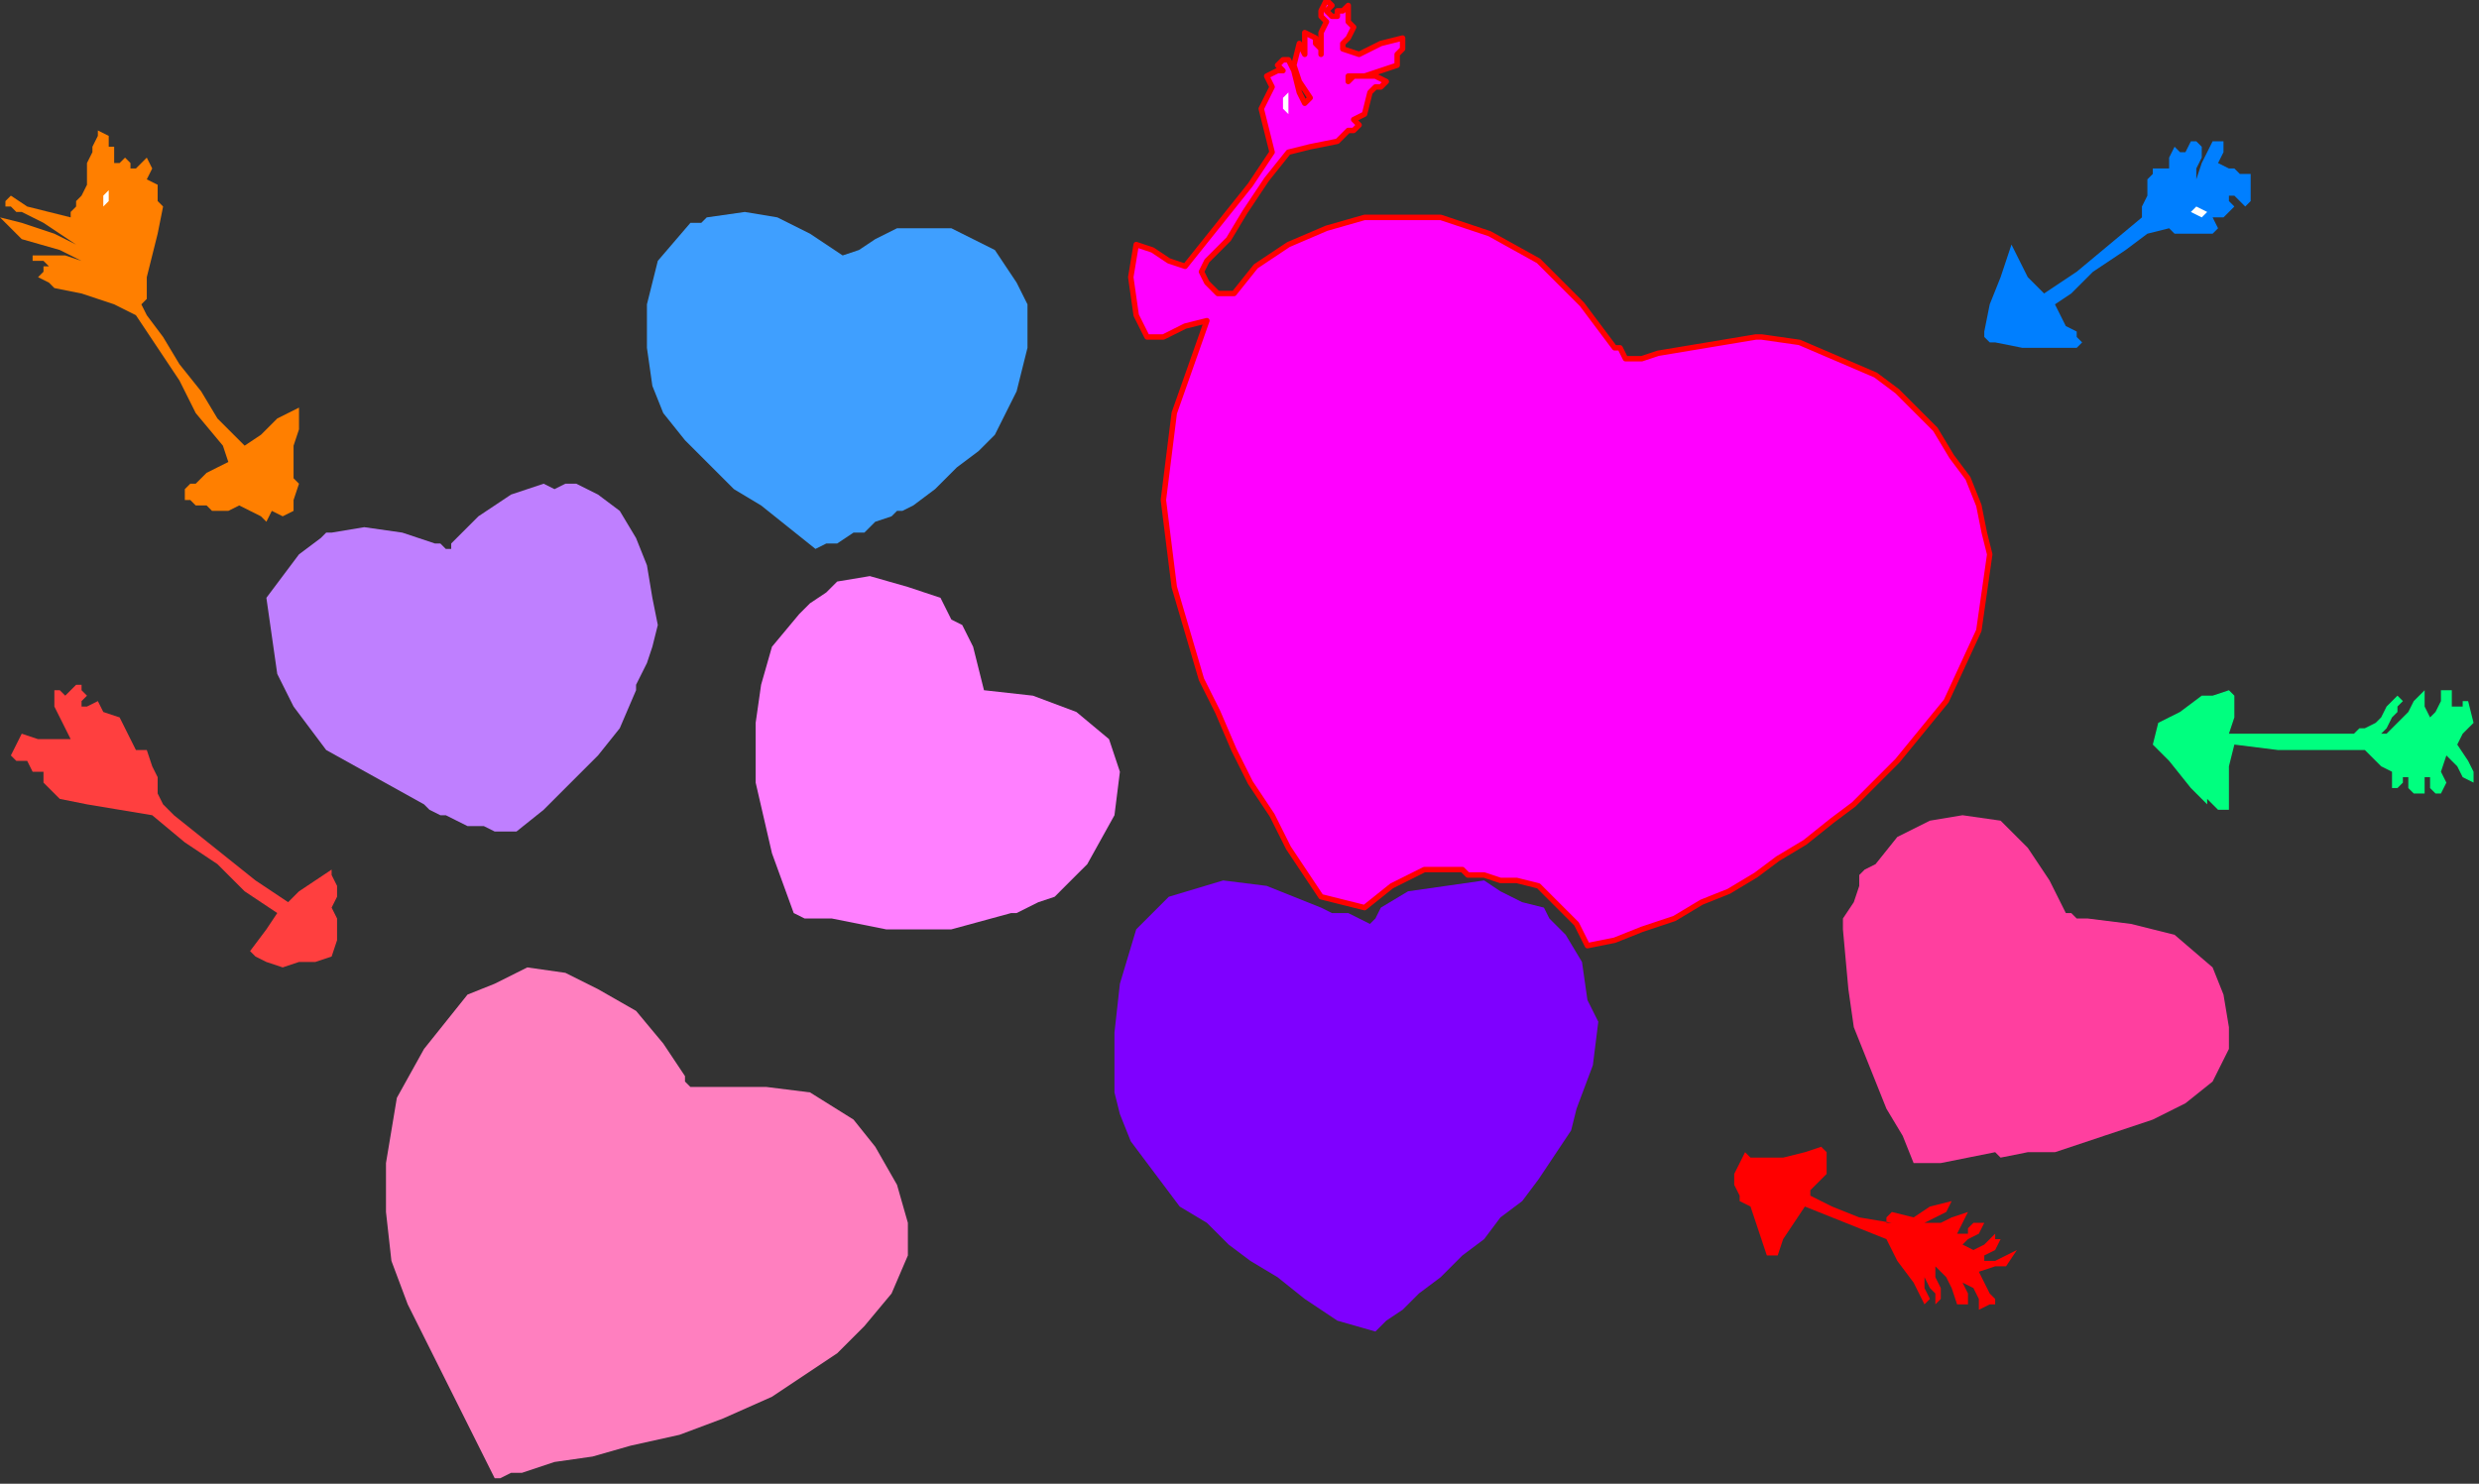
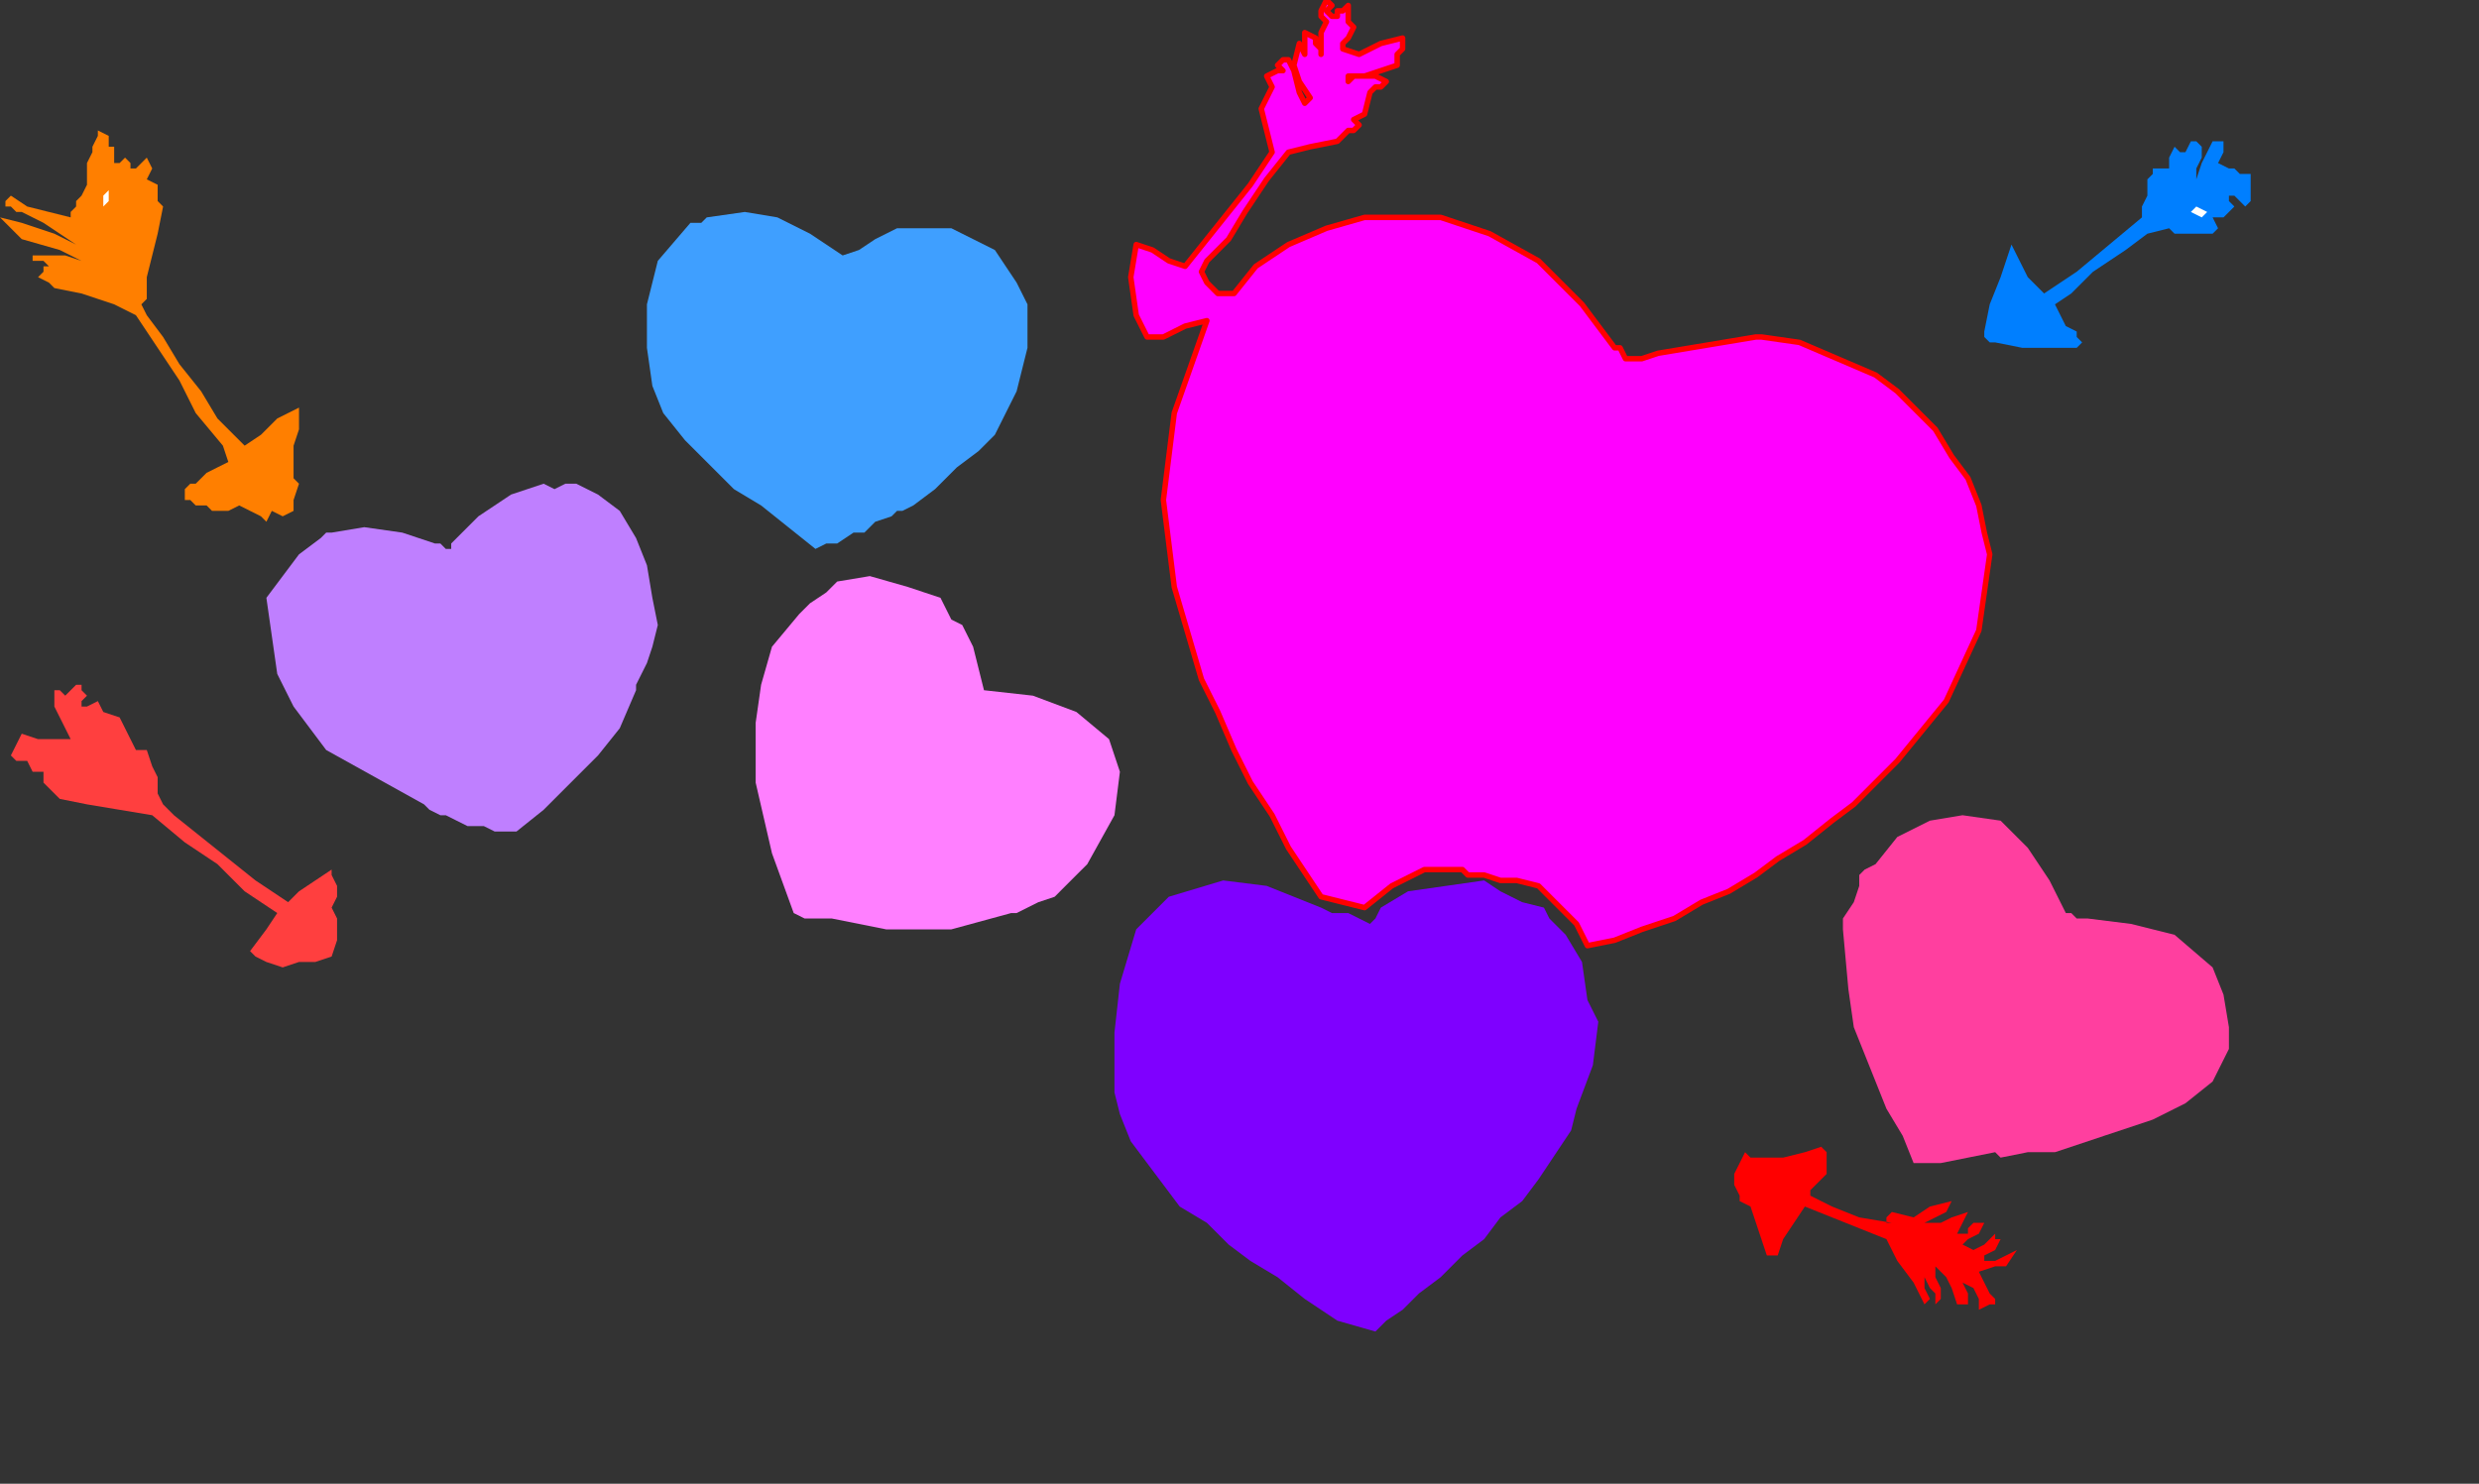
<svg xmlns="http://www.w3.org/2000/svg" xmlns:ns1="http://sodipodi.sourceforge.net/DTD/sodipodi-0.dtd" xmlns:ns2="http://www.inkscape.org/namespaces/inkscape" version="1.0" width="77.216mm" height="46.228mm" id="svg35" ns1:docname="SESSG106.WMF">
  <rect width="100%" height="100%" fill="#333333" stroke="none" />
  <ns1:namedview pagecolor="#ffffff" bordercolor="#666666" borderopacity="1" objecttolerance="10" gridtolerance="10" guidetolerance="10" ns2:pageopacity="0" ns2:pageshadow="2" ns2:window-width="640" ns2:window-height="480" id="namedview37" />
  <defs id="defs3">
    <pattern id="WMFhbasepattern" patternUnits="userSpaceOnUse" width="6" height="6" x="0" y="0" />
  </defs>
  <path style="fill:#ff00ff;fill-rule:evenodd;fill-opacity:1;stroke:#ff0000;stroke-width:0.64px;stroke-linecap:round;stroke-linejoin:round;stroke-miterlimit:4;stroke-dasharray:none;stroke-opacity:1;" d="  M 156.8,0.64   L 156.16,1.28   L 156.8,1.92   L 157.44,1.92   L 157.44,1.92   L 157.44,1.28   L 158.08,1.28   L 158.72,0.64   L 158.72,0.64   L 158.72,1.92   L 158.72,2.56   L 159.36,3.2   L 159.36,3.2   L 158.72,4.48   L 158.08,5.12   L 158.08,5.76   L 158.08,5.76   L 160,6.4   L 162.56,5.12   L 165.12,4.48   L 165.12,4.48   L 165.12,5.76   L 164.48,6.4   L 164.48,7.68   L 164.48,7.68   L 162.56,8.32   L 160.64,8.96   L 158.72,8.96   L 158.72,8.96   L 158.72,9.6   L 158.72,9.6   L 159.36,8.96   L 159.36,8.96   L 160.64,8.96   L 161.92,8.96   L 163.2,9.6   L 163.2,9.6   L 162.56,10.24   L 161.92,10.24   L 161.28,10.88   L 161.28,10.88   L 160.64,13.44   L 159.36,14.08   L 160,14.72   L 160,14.72   L 159.36,15.36   L 158.72,15.36   L 158.72,15.36   L 158.72,15.36   L 157.44,16.64   L 154.24,17.28   L 151.68,17.92   L 151.68,17.92   L 149.12,21.12   L 146.56,24.96   L 144.64,28.16   L 144.64,28.16   L 143.36,29.44   L 142.08,30.72   L 141.44,32   L 141.44,32   L 142.08,33.28   L 143.36,34.56   L 145.28,34.56   L 145.28,34.56   L 147.84,31.36   L 151.68,28.8   L 156.16,26.88   L 160.64,25.6   L 165.12,25.6   L 169.6,25.6   L 169.6,25.6   L 175.36,27.52   L 181.12,30.72   L 186.24,35.84   L 190.08,40.96   L 190.08,40.96   L 190.72,40.96   L 191.36,42.24   L 193.28,42.24   L 195.2,41.6   L 195.2,41.6   L 199.04,40.96   L 202.88,40.32   L 206.72,39.68   L 206.72,39.68   L 206.72,39.68   L 207.36,39.68   L 207.36,39.68   L 207.36,39.68   L 211.84,40.32   L 216.32,42.24   L 220.8,44.16   L 220.8,44.16   L 223.36,46.08   L 225.92,48.64   L 227.84,50.56   L 229.76,53.76   L 231.68,56.32   L 232.96,59.52   L 233.6,62.72   L 234.24,65.28   L 234.24,65.28   L 232.96,74.24   L 229.12,82.56   L 223.36,89.6   L 223.36,89.6   L 220.8,92.16   L 218.24,94.72   L 215.68,96.64   L 212.48,99.2   L 209.28,101.12   L 206.72,103.04   L 203.52,104.96   L 200.32,106.24   L 197.12,108.16   L 193.28,109.44   L 190.08,110.72   L 186.88,111.36   L 186.88,111.36   L 185.6,108.8   L 183.04,106.24   L 181.12,104.32   L 181.12,104.32   L 178.56,103.68   L 176.64,103.68   L 174.72,103.04   L 174.72,103.04   L 173.44,103.04   L 172.8,103.04   L 172.16,102.4   L 172.16,102.4   L 167.68,102.4   L 163.84,104.32   L 160.64,106.88   L 160.64,106.88   L 158.08,106.24   L 155.52,105.6   L 154.24,103.68   L 154.24,103.68   L 151.68,99.84   L 149.76,96   L 147.2,92.16   L 145.28,88.32   L 143.36,83.84   L 141.44,80   L 141.44,80   L 138.24,69.12   L 136.96,58.88   L 138.24,48.64   L 142.08,37.76   L 142.08,37.76   L 139.52,38.4   L 136.96,39.68   L 135.04,39.68   L 135.04,39.68   L 133.76,37.12   L 133.12,32.64   L 133.76,28.8   L 133.76,28.8   L 135.68,29.44   L 137.6,30.72   L 139.52,31.36   L 139.52,31.36   L 142.08,28.16   L 144.64,24.96   L 147.2,21.76   L 149.76,17.92   L 149.76,17.92   L 149.12,15.36   L 148.48,12.8   L 149.76,10.24   L 149.76,10.24   L 149.12,8.96   L 150.4,8.32   L 151.04,8.32   L 151.04,8.32   L 150.4,7.68   L 151.04,7.04   L 151.68,7.04   L 151.68,7.04   L 152.32,8.32   L 152.96,10.88   L 153.6,12.16   L 153.6,12.16   L 154.24,11.52   L 152.96,9.6   L 152.32,7.68   L 152.96,5.12   L 152.96,5.12   L 153.6,6.4   L 153.6,5.76   L 153.6,4.48   L 153.6,4.48   L 153.6,3.84   L 153.6,3.84   L 154.88,4.48   L 154.88,4.48   L 154.88,5.12   L 155.52,5.76   L 155.52,6.4   L 155.52,6.4   L 155.52,5.12   L 155.52,3.84   L 156.16,2.56   L 156.16,2.56   L 155.52,1.92   L 155.52,1.28   L 156.16,0   L 156.16,0   L 156.8,0.64  z " id="path5" />
-   <path style="fill:#ffffff;fill-rule:evenodd;fill-opacity:1;stroke:none;" d="  M 151.68,13.44   L 151.04,12.8   L 151.04,11.52   L 151.68,10.88   L 151.68,10.88   L 151.68,11.52   L 151.68,12.8   L 151.68,13.44  z " id="path7" />
  <path style="fill:#ff7f00;fill-rule:evenodd;fill-opacity:1;stroke:none;" d="  M 13.44,17.28   L 13.44,17.92   L 13.44,18.56   L 13.44,19.2   L 13.44,19.2   L 14.08,19.2   L 14.72,18.56   L 15.36,19.2   L 15.36,19.2   L 15.36,19.84   L 15.36,19.84   L 16,19.84   L 16,19.84   L 16,19.84   L 16.64,19.2   L 17.28,18.56   L 17.28,18.56   L 17.92,19.84   L 17.28,21.12   L 18.56,21.76   L 18.56,21.76   L 18.56,23.04   L 18.56,23.68   L 19.2,24.32   L 19.2,24.32   L 18.56,27.52   L 17.92,30.08   L 17.28,32.64   L 17.28,32.64   L 17.28,33.92   L 17.28,35.2   L 16.64,35.84   L 16.64,35.84   L 17.28,37.12   L 19.2,39.68   L 21.12,42.88   L 23.68,46.08   L 25.6,49.28   L 27.52,51.2   L 28.8,52.48   L 28.8,52.48   L 30.72,51.2   L 32.64,49.28   L 35.2,48   L 35.2,48   L 35.2,48   L 35.2,50.56   L 34.56,52.48   L 34.56,54.4   L 34.56,54.4   L 34.56,55.68   L 34.56,56.32   L 35.2,56.96   L 35.2,56.96   L 34.56,58.88   L 34.56,60.16   L 33.28,60.8   L 33.28,60.8   L 32,60.16   L 31.36,61.44   L 30.72,60.8   L 30.72,60.8   L 29.44,60.16   L 28.16,59.52   L 26.88,60.16   L 26.88,60.16   L 26.24,60.16   L 25.6,60.16   L 24.96,60.16   L 24.96,60.16   L 24.32,59.52   L 23.04,59.52   L 22.4,58.88   L 22.4,58.88   L 21.76,58.88   L 21.76,57.6   L 22.4,56.96   L 22.4,56.96   L 23.04,56.96   L 23.68,56.32   L 24.32,55.68   L 24.32,55.68   L 25.6,55.04   L 26.88,54.4   L 26.24,52.48   L 26.24,52.48   L 23.04,48.64   L 21.12,44.8   L 18.56,40.96   L 16,37.12   L 16,37.12   L 13.44,35.84   L 9.6,34.56   L 6.4,33.92   L 6.4,33.92   L 5.76,33.28   L 4.48,32.64   L 5.12,32   L 5.12,32   L 5.12,32   L 5.12,31.36   L 5.76,31.36   L 5.76,31.36   L 5.12,30.72   L 3.84,30.72   L 3.84,30.08   L 3.84,30.08   L 5.12,30.08   L 7.68,30.08   L 9.6,30.72   L 9.6,30.72   L 7.04,29.44   L 2.56,28.16   L 0,25.6   L 0,25.6   L 2.56,26.24   L 6.4,27.52   L 8.96,28.8   L 8.96,28.8   L 7.04,27.52   L 5.12,26.24   L 2.56,24.96   L 2.56,24.96   L 1.92,24.96   L 1.28,24.32   L 0.64,24.32   L 0.64,24.32   L 0.64,23.68   L 0.64,23.68   L 1.28,23.04   L 1.28,23.04   L 3.2,24.32   L 5.76,24.96   L 8.32,25.6   L 8.32,25.6   L 8.32,24.96   L 8.96,24.32   L 8.96,23.68   L 8.96,23.68   L 9.6,23.04   L 10.24,21.76   L 10.24,20.48   L 10.24,20.48   L 10.24,19.84   L 10.24,19.2   L 10.88,17.92   L 10.88,17.92   L 10.88,17.28   L 11.52,16   L 11.52,15.36   L 11.52,15.36   L 12.8,16   L 12.8,17.28   L 13.44,17.28  z " id="path9" />
  <path style="fill:#007fff;fill-rule:evenodd;fill-opacity:1;stroke:none;" d="  M 262.4,19.84   L 263.04,19.84   L 263.68,20.48   L 264.96,20.48   L 264.96,20.48   L 264.96,21.76   L 264.96,22.4   L 264.96,23.68   L 264.96,23.68   L 264.32,24.32   L 263.04,23.04   L 262.4,23.04   L 262.4,23.04   L 262.4,23.68   L 263.04,24.32   L 263.04,24.32   L 263.04,24.32   L 261.76,25.6   L 260.48,25.6   L 261.12,26.88   L 261.12,26.88   L 260.48,27.52   L 259.2,27.52   L 258.56,27.52   L 258.56,27.52   L 257.28,27.52   L 256.64,27.52   L 256.64,28.16   L 256.64,28.16   L 256.64,27.52   L 256,27.52   L 255.36,26.88   L 255.36,26.88   L 252.8,27.52   L 250.24,29.44   L 246.4,32   L 243.84,34.56   L 241.92,35.84   L 241.92,35.84   L 242.56,37.12   L 243.2,38.4   L 244.48,39.04   L 244.48,39.04   L 244.48,39.68   L 245.12,40.32   L 245.12,40.32   L 245.12,40.32   L 244.48,40.96   L 241.28,40.96   L 238.08,40.96   L 234.88,40.32   L 234.88,40.32   L 234.24,40.32   L 233.6,39.68   L 233.6,39.04   L 233.6,39.04   L 234.24,35.84   L 235.52,32.64   L 236.8,28.8   L 236.8,28.8   L 237.44,30.08   L 238.72,32.64   L 240.64,34.56   L 240.64,34.56   L 244.48,32   L 248.32,28.8   L 252.16,25.6   L 252.16,25.6   L 252.16,24.32   L 252.8,23.04   L 252.8,21.12   L 252.8,21.12   L 253.44,20.48   L 253.44,19.84   L 254.72,19.84   L 254.72,19.84   L 255.36,19.84   L 255.36,18.56   L 256,17.28   L 256,17.28   L 256.64,17.92   L 257.28,17.92   L 257.92,16.64   L 257.92,16.64   L 257.92,16.64   L 258.56,16.64   L 259.2,17.28   L 259.2,17.28   L 259.2,18.56   L 258.56,19.84   L 258.56,21.12   L 258.56,21.12   L 259.2,19.2   L 260.48,16.64   L 261.76,16.64   L 261.76,16.64   L 261.76,17.92   L 261.12,19.2   L 262.4,19.84  z " id="path11" />
  <path style="fill:#ffffff;fill-rule:evenodd;fill-opacity:1;stroke:none;" d="  M 12.16,24.96   L 12.16,24.32   L 12.16,23.04   L 12.8,22.4   L 12.8,22.4   L 12.8,23.68   L 12.16,24.32   L 12.16,24.96  z " id="path13" />
  <path style="fill:#3f9fff;fill-rule:evenodd;fill-opacity:1;stroke:none;" d="  M 99.2,30.08   L 101.12,29.44   L 103.04,28.16   L 105.6,26.88   L 105.6,26.88   L 108.8,26.88   L 112,26.88   L 114.56,28.16   L 117.12,29.44   L 118.4,31.36   L 119.68,33.28   L 120.96,35.84   L 120.96,38.4   L 120.96,40.96   L 120.32,43.52   L 119.68,46.08   L 118.4,48.64   L 117.12,51.2   L 115.2,53.12   L 115.2,53.12   L 112.64,55.04   L 110.08,57.6   L 107.52,59.52   L 107.52,59.52   L 106.24,60.16   L 105.6,60.16   L 104.96,60.8   L 104.96,60.8   L 103.04,61.44   L 101.76,62.72   L 100.48,62.72   L 100.48,62.72   L 98.56,64   L 97.28,64   L 96,64.64   L 96,64.64   L 92.8,62.08   L 89.6,59.52   L 86.4,57.6   L 83.2,54.4   L 80.64,51.84   L 78.08,48.64   L 76.8,45.44   L 76.16,40.96   L 76.16,40.96   L 76.16,35.84   L 77.44,30.72   L 81.28,26.24   L 81.28,26.24   L 81.92,26.24   L 82.56,26.24   L 83.2,25.6   L 83.2,25.6   L 87.68,24.96   L 91.52,25.6   L 95.36,27.52   L 99.2,30.08  z " id="path15" />
  <path style="fill:#ffffff;fill-rule:evenodd;fill-opacity:1;stroke:none;" d="  M 259.84,24.96   L 259.2,25.6   L 257.92,24.96   L 258.56,24.32   L 258.56,24.32   L 259.84,24.96  z " id="path17" />
  <path style="fill:#bf7fff;fill-rule:evenodd;fill-opacity:1;stroke:none;" d="  M 76.16,78.08   L 75.52,79.36   L 74.88,80.64   L 74.88,81.28   L 74.88,81.28   L 72.96,85.76   L 70.4,88.96   L 67.2,92.16   L 64,95.36   L 60.8,97.92   L 60.8,97.92   L 59.52,97.92   L 58.24,97.92   L 56.96,97.28   L 56.96,97.28   L 55.04,97.28   L 53.76,96.64   L 52.48,96   L 52.48,96   L 51.84,96   L 50.56,95.36   L 49.92,94.72   L 49.92,94.72   L 44.16,91.52   L 38.4,88.32   L 34.56,83.2   L 34.56,83.2   L 32.64,79.36   L 32,74.88   L 31.36,70.4   L 31.36,70.4   L 33.28,67.84   L 35.2,65.28   L 37.76,63.36   L 37.76,63.36   L 37.76,63.36   L 38.4,62.72   L 39.04,62.72   L 39.04,62.72   L 42.88,62.08   L 47.36,62.72   L 51.2,64   L 51.2,64   L 51.84,64   L 52.48,64.64   L 53.12,64.64   L 53.12,64.64   L 53.12,64.64   L 53.12,64.64   L 53.12,64   L 53.12,64   L 56.32,60.8   L 60.16,58.24   L 64,56.96   L 64,56.96   L 65.28,57.6   L 66.56,56.96   L 67.84,56.96   L 67.84,56.96   L 70.4,58.24   L 72.96,60.16   L 74.88,63.36   L 76.16,66.56   L 76.8,70.4   L 77.44,73.6   L 76.8,76.16   L 76.16,78.08  z " id="path19" />
  <path style="fill:#ff7fff;fill-rule:evenodd;fill-opacity:1;stroke:none;" d="  M 115.84,81.28   L 121.6,81.92   L 126.72,83.84   L 130.56,87.04   L 131.84,90.88   L 131.2,96   L 128,101.76   L 128,101.76   L 126.08,103.68   L 124.16,105.6   L 122.24,106.24   L 122.24,106.24   L 120.96,106.88   L 119.68,107.52   L 119.04,107.52   L 119.04,107.52   L 112,109.44   L 104.32,109.44   L 97.92,108.16   L 97.92,108.16   L 96,108.16   L 94.72,108.16   L 93.44,107.52   L 93.44,107.52   L 90.88,100.48   L 88.96,92.16   L 88.96,85.12   L 88.96,85.12   L 89.6,80.64   L 90.88,76.16   L 94.08,72.32   L 94.08,72.32   L 95.36,71.04   L 97.28,69.76   L 98.56,68.48   L 98.56,68.48   L 102.4,67.84   L 106.88,69.12   L 110.72,70.4   L 110.72,70.4   L 111.36,71.68   L 112,72.96   L 113.28,73.6   L 113.28,73.6   L 114.56,76.16   L 115.2,78.72   L 115.84,81.28  z " id="path21" />
  <path style="fill:#ff3f3f;fill-rule:evenodd;fill-opacity:1;stroke:none;" d="  M 10.24,81.92   L 9.6,82.56   L 9.6,83.2   L 10.24,83.2   L 10.24,83.2   L 11.52,82.56   L 12.16,83.84   L 14.08,84.48   L 14.08,84.48   L 14.72,85.76   L 15.36,87.04   L 16,88.32   L 16,88.32   L 17.28,88.32   L 17.92,90.24   L 18.56,91.52   L 18.56,91.52   L 18.56,93.44   L 19.2,94.72   L 20.48,96   L 20.48,96   L 23.68,98.56   L 26.88,101.12   L 30.08,103.68   L 33.92,106.24   L 33.92,106.24   L 35.2,104.96   L 37.12,103.68   L 39.04,102.4   L 39.04,102.4   L 39.04,103.04   L 39.68,104.32   L 39.68,105.6   L 39.68,105.6   L 39.04,106.88   L 39.68,108.16   L 39.68,109.44   L 39.68,109.44   L 39.68,110.72   L 39.04,112.64   L 37.12,113.28   L 37.12,113.28   L 36.48,113.28   L 35.2,113.28   L 35.2,113.28   L 35.2,113.28   L 33.28,113.92   L 31.36,113.28   L 30.08,112.64   L 30.08,112.64   L 29.44,112   L 31.36,109.44   L 32.64,107.52   L 32.64,107.52   L 28.8,104.96   L 25.6,101.76   L 21.76,99.2   L 17.92,96   L 17.92,96   L 14.08,95.36   L 10.24,94.72   L 7.04,94.08   L 7.04,94.08   L 6.4,93.44   L 5.12,92.16   L 5.12,90.88   L 5.12,90.88   L 3.84,90.88   L 3.2,89.6   L 1.92,89.6   L 1.92,89.6   L 1.28,88.96   L 1.92,87.68   L 2.56,86.4   L 2.56,86.4   L 4.48,87.04   L 6.4,87.04   L 8.32,87.04   L 8.32,87.04   L 7.68,85.76   L 6.4,83.2   L 6.4,81.28   L 6.4,81.28   L 7.04,81.28   L 7.68,81.92   L 8.96,80.64   L 8.96,80.64   L 9.6,80.64   L 9.6,81.28   L 10.24,81.92  z " id="path23" />
-   <path style="fill:#00ff7f;fill-rule:evenodd;fill-opacity:1;stroke:none;" d="  M 263.04,81.92   L 263.04,84.48   L 262.4,86.4   L 264.96,86.4   L 264.96,86.4   L 268.8,86.4   L 272.64,86.4   L 277.12,86.4   L 277.12,86.4   L 277.76,85.76   L 278.4,85.76   L 279.68,85.12   L 279.68,85.12   L 280.32,84.48   L 280.96,83.2   L 282.24,81.92   L 282.24,81.92   L 282.88,82.56   L 282.24,83.2   L 282.24,83.84   L 282.24,83.84   L 281.6,84.48   L 280.96,85.76   L 280.32,86.4   L 280.32,86.4   L 280.96,86.4   L 281.6,85.76   L 282.24,85.12   L 282.24,85.12   L 283.52,83.84   L 284.16,82.56   L 285.44,81.28   L 285.44,81.28   L 285.44,82.56   L 285.44,83.2   L 286.08,84.48   L 286.08,84.48   L 286.72,83.84   L 287.36,82.56   L 287.36,81.28   L 287.36,81.28   L 288.64,81.28   L 288.64,82.56   L 288.64,83.2   L 289.92,83.2   L 289.92,83.2   L 289.92,83.2   L 289.92,82.56   L 290.56,82.56   L 290.56,82.56   L 291.2,85.12   L 289.92,86.4   L 289.28,87.68   L 289.28,87.68   L 290.56,89.6   L 291.2,90.88   L 291.2,92.16   L 291.2,92.16   L 289.92,91.52   L 289.28,90.24   L 288,88.96   L 288,88.96   L 287.36,90.88   L 288,92.16   L 287.36,93.44   L 287.36,93.44   L 286.72,93.44   L 286.08,92.8   L 286.08,92.16   L 286.08,92.16   L 286.08,91.52   L 285.44,91.52   L 285.44,90.88   L 285.44,90.88   L 285.44,92.16   L 285.44,92.8   L 285.44,93.44   L 285.44,93.44   L 284.16,93.44   L 283.52,92.8   L 283.52,91.52   L 283.52,91.52   L 282.88,91.52   L 282.88,92.16   L 282.24,92.8   L 282.24,92.8   L 281.6,92.8   L 281.6,92.16   L 281.6,90.88   L 281.6,90.88   L 280.32,90.24   L 279.04,88.96   L 278.4,88.32   L 278.4,88.32   L 273.28,88.32   L 268.16,88.32   L 263.04,87.68   L 263.04,87.68   L 262.4,90.24   L 262.4,92.8   L 262.4,95.36   L 262.4,95.36   L 261.12,95.36   L 260.48,94.72   L 259.84,94.08   L 259.84,94.08   L 259.84,94.72   L 257.92,92.8   L 255.36,89.6   L 253.44,87.68   L 253.44,87.68   L 254.08,85.12   L 256.64,83.84   L 259.2,81.92   L 259.2,81.92   L 260.48,81.92   L 262.4,81.28   L 263.04,81.92  z " id="path25" />
  <path style="fill:#ff3f9f;fill-rule:evenodd;fill-opacity:1;stroke:none;" d="  M 243.2,107.52   L 243.84,107.52   L 244.48,108.16   L 245.76,108.16   L 245.76,108.16   L 250.88,108.8   L 256,110.08   L 260.48,113.92   L 260.48,113.92   L 261.76,117.12   L 262.4,120.96   L 262.4,123.52   L 262.4,123.52   L 260.48,127.36   L 257.28,129.92   L 253.44,131.84   L 249.6,133.12   L 245.76,134.4   L 245.76,134.4   L 241.92,135.68   L 238.72,135.68   L 235.52,136.32   L 235.52,136.32   L 234.88,135.68   L 231.68,136.32   L 228.48,136.96   L 225.28,136.96   L 225.28,136.96   L 224,133.76   L 222.08,130.56   L 220.8,127.36   L 220.8,127.36   L 218.24,120.96   L 217.6,116.48   L 216.96,109.44   L 216.96,109.44   L 216.96,108.16   L 218.24,106.24   L 218.88,104.32   L 218.88,104.32   L 218.88,103.04   L 219.52,102.4   L 220.8,101.76   L 220.8,101.76   L 223.36,98.56   L 227.2,96.64   L 231.04,96   L 231.04,96   L 235.52,96.64   L 238.72,99.84   L 241.28,103.68   L 243.2,107.52  z " id="path27" />
  <path style="fill:#7f00ff;fill-rule:evenodd;fill-opacity:1;stroke:none;" d="  M 174.72,103.68   L 176.64,104.96   L 179.2,106.24   L 181.76,106.88   L 181.76,106.88   L 182.4,108.16   L 183.68,109.44   L 184.32,110.08   L 184.32,110.08   L 186.24,113.28   L 186.88,117.76   L 188.16,120.32   L 188.16,120.32   L 187.52,125.44   L 185.6,130.56   L 184.96,133.12   L 184.96,133.12   L 183.68,135.04   L 182.4,136.96   L 181.12,138.88   L 179.2,141.44   L 176.64,143.36   L 174.72,145.92   L 172.16,147.84   L 169.6,150.4   L 167.04,152.32   L 165.12,154.24   L 163.2,155.52   L 161.92,156.8   L 161.92,156.8   L 157.44,155.52   L 153.6,152.96   L 150.4,150.4   L 150.4,150.4   L 147.2,148.48   L 144.64,146.56   L 142.08,144   L 142.08,144   L 138.88,142.08   L 136.96,139.52   L 135.04,136.96   L 133.12,134.4   L 131.84,131.2   L 131.2,128.64   L 131.2,125.44   L 131.2,121.6   L 131.2,121.6   L 131.84,115.84   L 133.76,109.44   L 137.6,105.6   L 137.6,105.6   L 144,103.68   L 149.12,104.32   L 155.52,106.88   L 155.52,106.88   L 156.8,107.52   L 158.72,107.52   L 160,108.16   L 160,108.16   L 161.28,108.8   L 161.92,108.16   L 162.56,106.88   L 162.56,106.88   L 165.76,104.96   L 170.24,104.32   L 174.72,103.68  z " id="path29" />
-   <path style="fill:#ff7fbf;fill-rule:evenodd;fill-opacity:1;stroke:none;" d="  M 66.56,114.56   L 66.56,114.56   L 70.4,116.48   L 74.88,119.04   L 78.08,122.88   L 80.64,126.72   L 80.64,126.72   L 80.64,127.36   L 81.28,128   L 81.92,128   L 81.92,128   L 82.56,128   L 83.2,128   L 84.48,128   L 84.48,128   L 90.24,128   L 95.36,128.64   L 100.48,131.84   L 100.48,131.84   L 103.04,135.04   L 105.6,139.52   L 106.88,144   L 106.88,147.84   L 106.88,147.84   L 104.96,152.32   L 101.76,156.16   L 98.56,159.36   L 94.72,161.92   L 90.88,164.48   L 90.88,164.48   L 85.12,167.04   L 80,168.96   L 74.24,170.24   L 74.24,170.24   L 69.76,171.52   L 65.28,172.16   L 61.44,173.44   L 61.44,173.44   L 60.16,173.44   L 58.88,174.08   L 58.24,174.08   L 58.24,174.08   L 55.68,168.96   L 53.12,163.84   L 50.56,158.72   L 48,153.6   L 48,153.6   L 46.08,148.48   L 45.44,142.72   L 45.44,136.96   L 45.44,136.96   L 46.72,129.28   L 49.92,123.52   L 55.04,117.12   L 55.04,117.12   L 58.24,115.84   L 62.08,113.92   L 66.56,114.56  z " id="path31" />
  <path style="fill:#ff0000;fill-rule:evenodd;fill-opacity:1;stroke:none;" d="  M 215.04,136.96   L 215.04,138.24   L 214.4,138.88   L 213.76,139.52   L 213.76,139.52   L 213.76,139.52   L 213.12,140.16   L 213.12,140.16   L 213.12,140.16   L 213.12,140.8   L 213.12,140.8   L 213.12,140.8   L 213.12,140.8   L 215.68,142.08   L 218.88,143.36   L 222.72,144   L 222.72,144   L 222.08,144   L 222.08,143.36   L 222.72,142.72   L 222.72,142.72   L 225.28,143.36   L 227.2,142.08   L 229.76,141.44   L 229.76,141.44   L 229.12,142.72   L 227.84,143.36   L 226.56,144   L 226.56,144   L 228.48,144   L 229.76,143.36   L 231.68,142.72   L 231.68,142.72   L 231.04,144   L 230.4,145.28   L 231.68,145.28   L 231.68,145.28   L 231.68,144.64   L 232.32,144   L 233.6,144   L 233.6,144   L 232.96,145.28   L 231.68,145.92   L 231.04,146.56   L 231.04,146.56   L 232.32,147.2   L 233.6,146.56   L 234.88,145.28   L 234.88,145.28   L 234.88,145.92   L 234.88,145.92   L 235.52,145.92   L 235.52,145.92   L 234.88,147.2   L 233.6,147.84   L 233.6,148.48   L 233.6,148.48   L 234.88,148.48   L 236.16,147.84   L 237.44,147.2   L 237.44,147.2   L 236.16,149.12   L 234.88,149.12   L 232.96,149.76   L 232.96,149.76   L 233.6,151.04   L 234.24,152.32   L 234.88,152.96   L 234.88,152.96   L 234.88,153.6   L 234.24,153.6   L 234.24,153.6   L 234.24,153.6   L 232.96,154.24   L 232.96,152.96   L 232.32,151.68   L 232.32,151.68   L 231.04,151.04   L 231.68,152.32   L 231.68,153.6   L 230.4,153.6   L 230.4,153.6   L 229.76,151.68   L 229.12,150.4   L 227.84,149.12   L 227.84,149.12   L 227.84,150.4   L 228.48,151.68   L 228.48,152.32   L 228.48,152.32   L 228.48,152.96   L 227.84,153.6   L 227.84,152.96   L 227.84,152.96   L 227.84,152.32   L 227.2,151.68   L 226.56,150.4   L 226.56,150.4   L 226.56,151.68   L 227.2,152.96   L 226.56,153.6   L 226.56,153.6   L 225.28,151.04   L 223.36,148.48   L 222.08,145.92   L 222.08,145.92   L 218.88,144.64   L 215.68,143.36   L 212.48,142.08   L 212.48,142.08   L 211.2,144   L 209.92,145.92   L 209.28,147.84   L 209.28,147.84   L 208.64,147.84   L 208.64,147.84   L 208,147.84   L 208,147.84   L 207.36,145.92   L 206.72,144   L 206.08,142.08   L 206.08,142.08   L 204.8,141.44   L 204.8,140.8   L 204.16,139.52   L 204.16,139.52   L 204.16,138.24   L 204.8,136.96   L 205.44,135.68   L 205.44,135.68   L 206.08,136.32   L 206.72,136.32   L 208,136.32   L 208,136.32   L 209.92,136.32   L 212.48,135.68   L 214.4,135.04   L 214.4,135.04   L 215.04,135.68   L 215.04,136.32   L 215.04,136.96  z " id="path33" />
</svg>